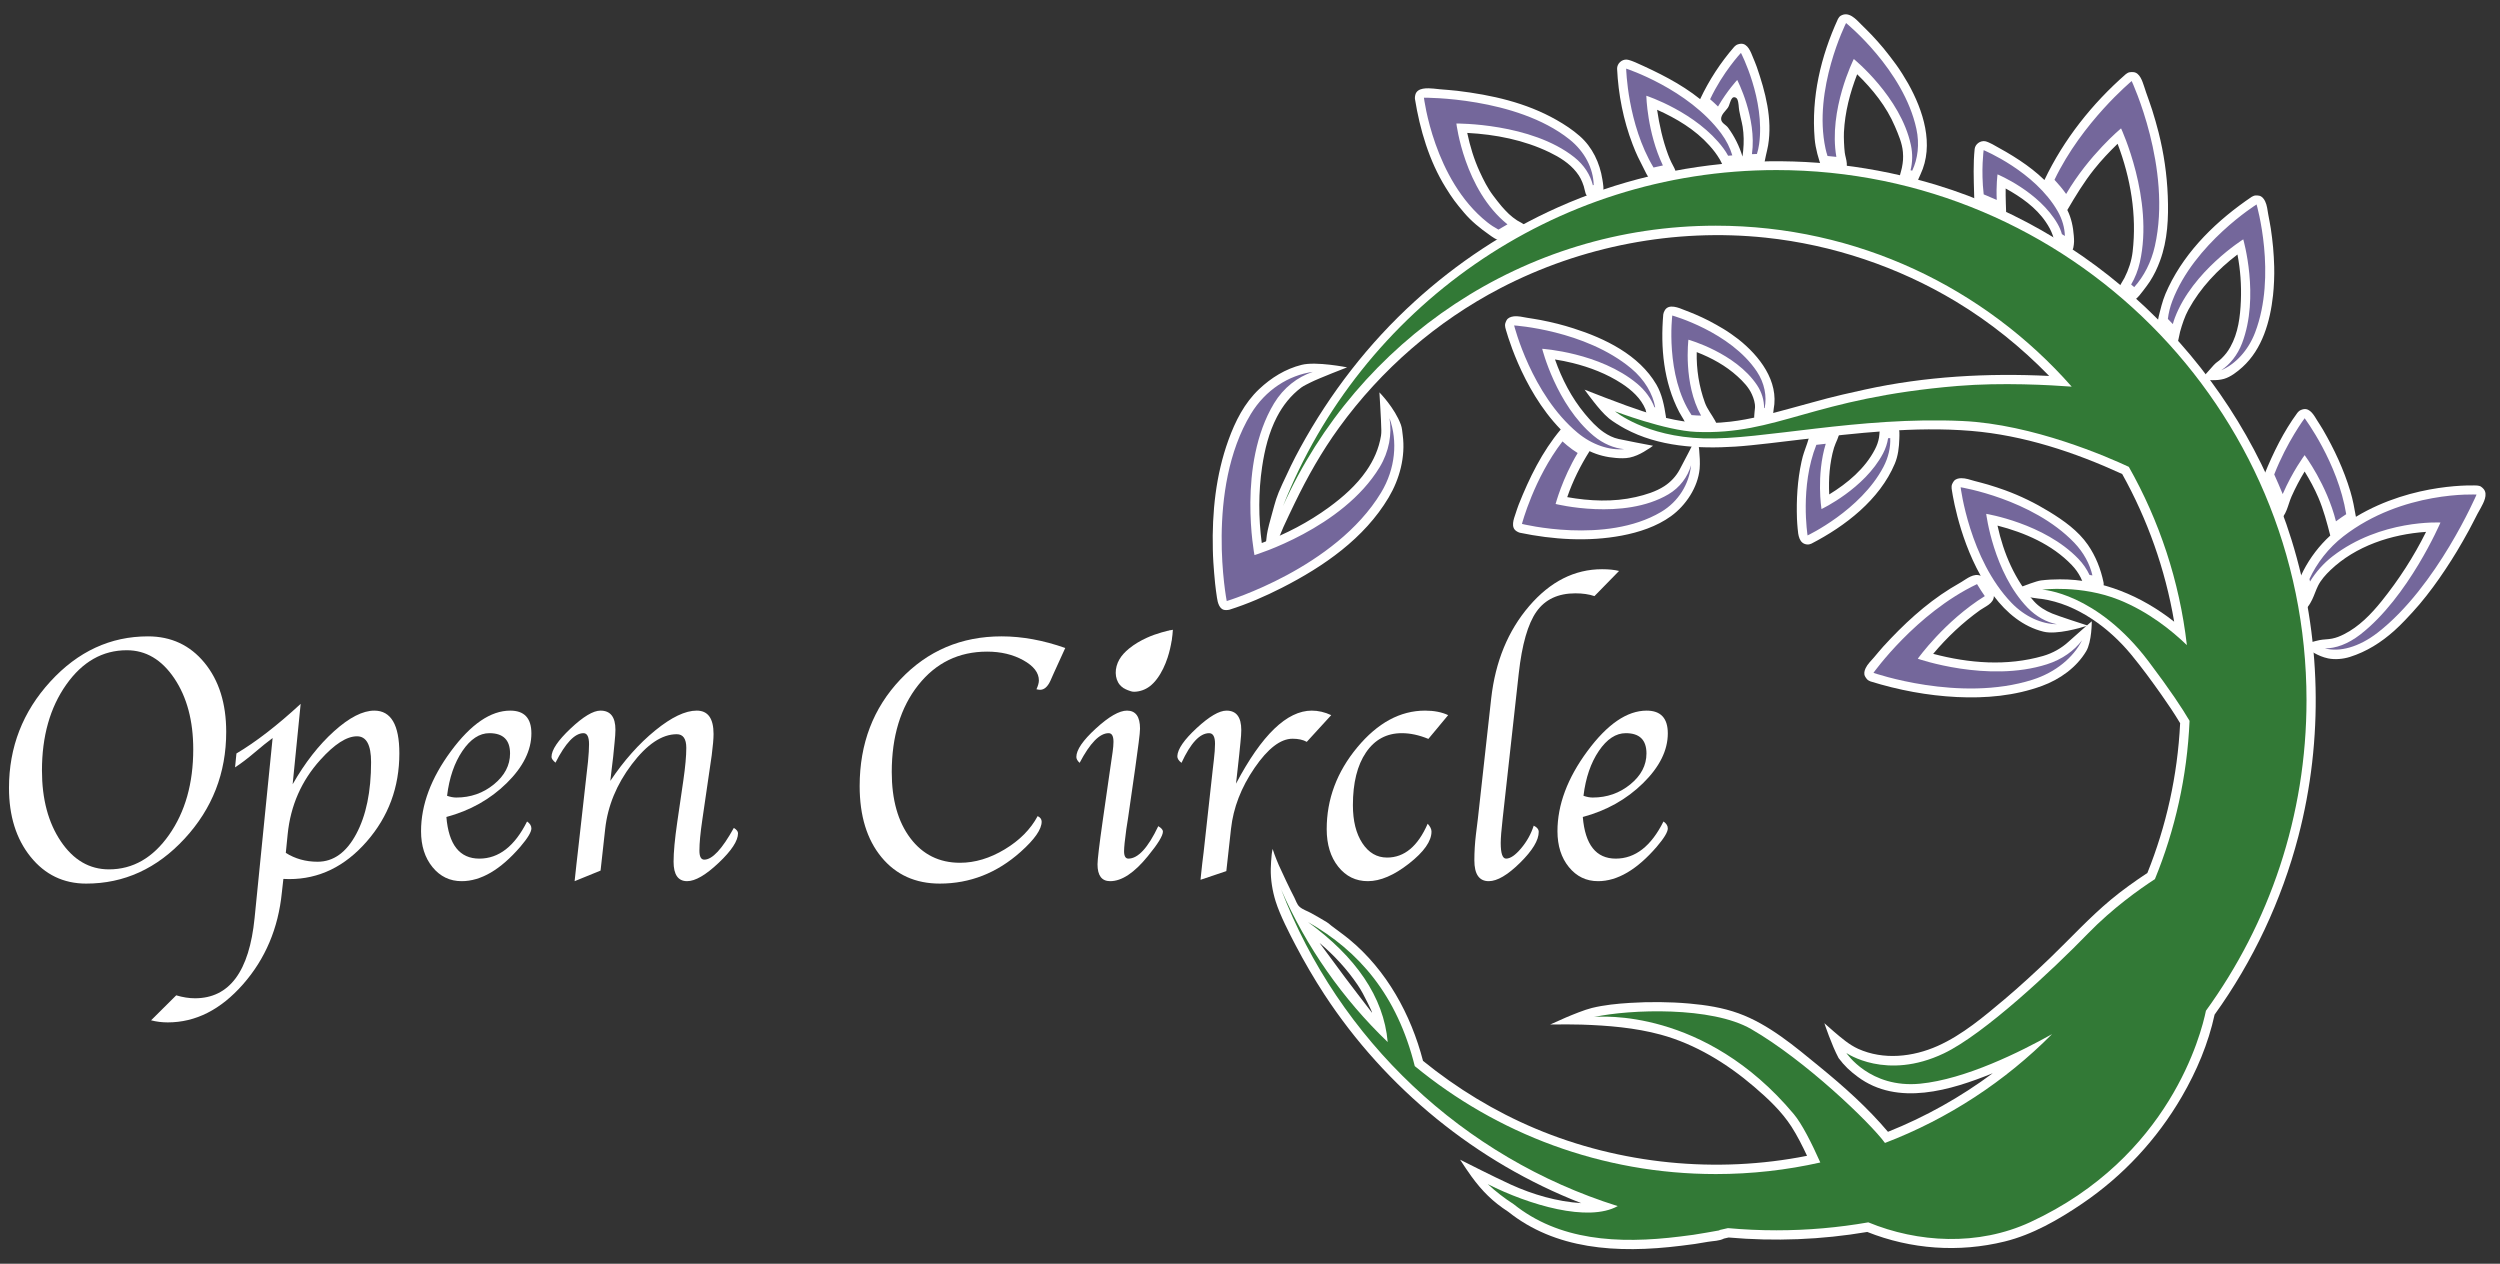
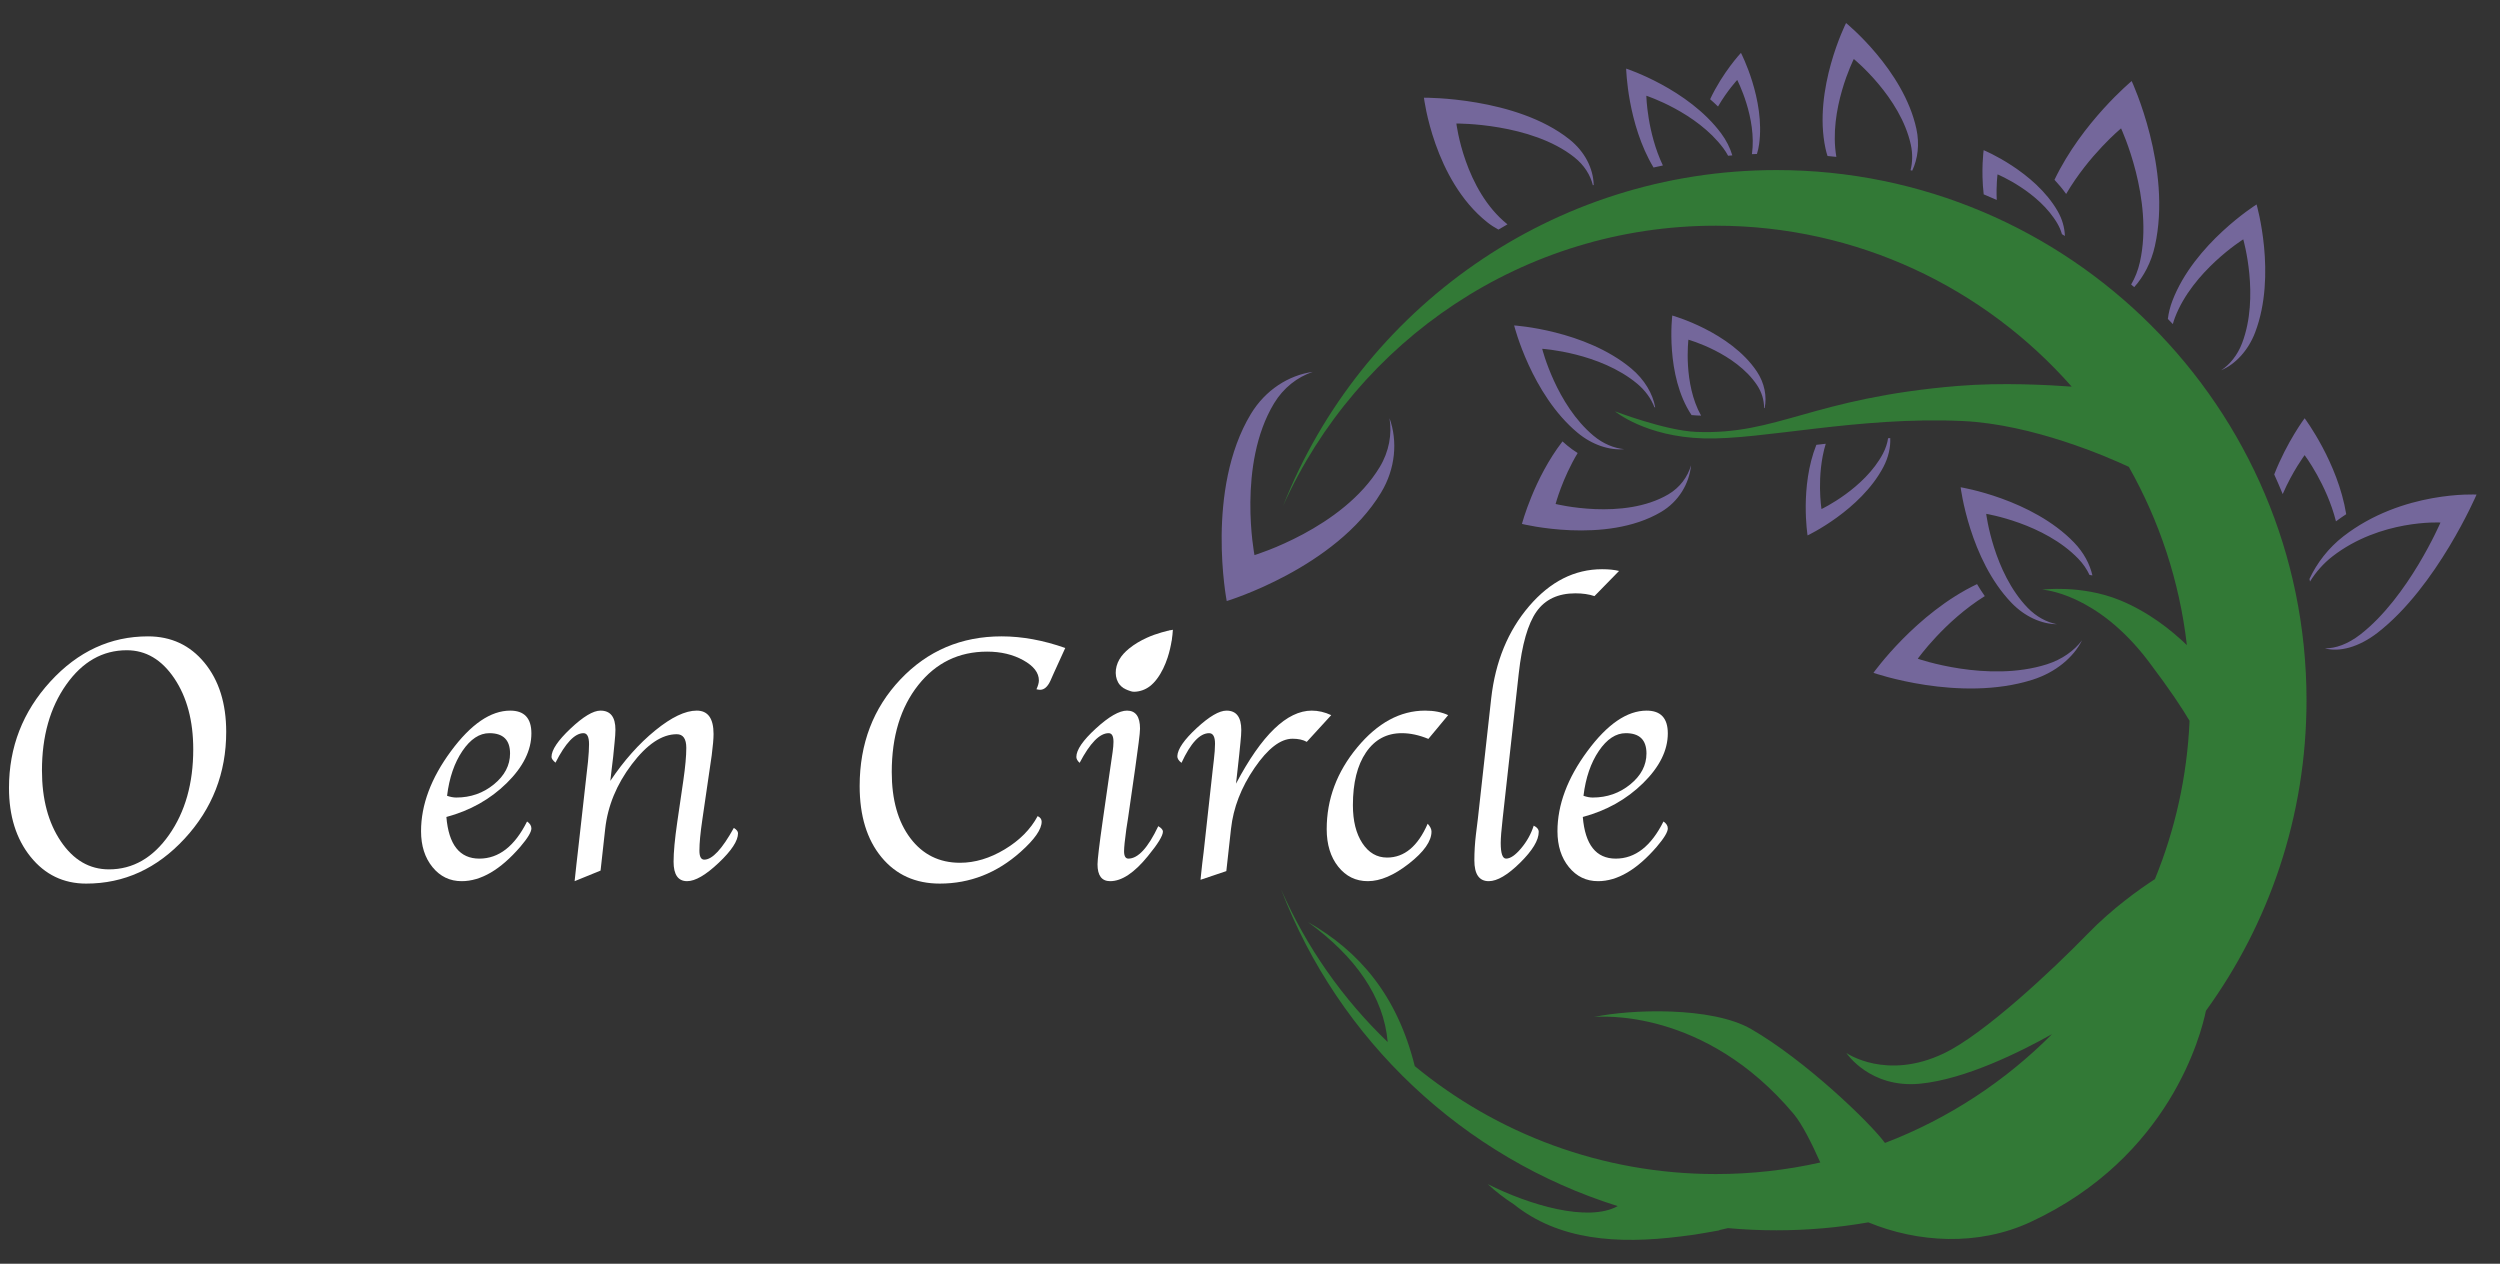
<svg xmlns="http://www.w3.org/2000/svg" xmlns:ns1="http://www.serif.com/" width="100%" height="100%" viewBox="0 0 1454 735" version="1.1" xml:space="preserve" style="fill-rule:evenodd;clip-rule:evenodd;stroke-linejoin:round;stroke-miterlimit:2;">
  <rect x="0" y="0" width="1454" height="735" fill="#333333" stroke="none" />
  <rect id="Logo-dark-background" ns1:id="Logo dark background" x="0" y="0" width="1453.45" height="734.505" style="fill:none;" />
  <g>
    <g>
      <path d="M50.131,513.9c-13.185,0 -23.966,-5.193 -32.341,-15.579c-8.375,-10.386 -12.563,-23.747 -12.563,-40.082c0,-23.73 8.022,-44.351 24.067,-61.863c16.044,-17.512 34.964,-26.268 56.76,-26.268c13.521,0 24.486,5.126 32.895,15.377c8.409,10.252 12.613,23.646 12.613,40.183c0,23.932 -8.055,44.62 -24.167,62.065c-16.111,17.445 -35.199,26.167 -57.264,26.167Zm13.219,-8.274c13.925,-0 25.579,-6.683 34.964,-20.049c9.384,-13.366 14.076,-29.956 14.076,-49.769c0,-16.59 -3.666,-30.342 -10.999,-41.256c-7.332,-10.914 -16.548,-16.371 -27.648,-16.371c-14.06,-0 -25.799,6.666 -35.216,19.998c-9.418,13.332 -14.127,29.973 -14.127,49.921c-0,16.657 3.666,30.408 10.998,41.255c7.333,10.847 16.65,16.271 27.952,16.271Z" style="fill:#fff;fill-rule:nonzero;" />
-       <path d="M164.818,511.176l-0.896,7.952c-2.084,20.804 -9.616,38.588 -22.594,53.352c-12.978,14.764 -27.57,22.145 -43.776,22.145c-3.361,0 -6.589,-0.403 -9.682,-1.21l14.622,-14.531c3.832,1.144 7.463,1.715 10.892,1.715c20.035,0 31.599,-15.573 34.691,-46.719l10.477,-104.641c-3.155,2.355 -6.543,5.079 -10.166,8.174c-4.43,3.767 -8.322,6.727 -11.677,8.88l0.805,-8.073c11.343,-6.727 23.793,-16.347 37.352,-28.859l-4.661,46.764c7.143,-12.525 15.162,-22.795 24.057,-30.808c8.894,-8.014 16.711,-12.021 23.45,-12.021c9.703,0 14.555,8.283 14.555,24.848c0,19.732 -6.352,36.853 -19.055,51.365c-12.704,14.512 -27.693,21.768 -44.967,21.768l-3.427,-0.101Zm1.407,-15.128c5.455,3.425 11.616,5.138 18.485,5.138c9.225,-0 16.716,-5.374 22.473,-16.123c5.758,-10.749 8.637,-24.688 8.637,-41.818c-0,-10.01 -2.729,-15.015 -8.187,-15.015c-5.995,0 -13.103,4.569 -21.322,13.705c-10.982,12.159 -17.315,26.569 -18.999,43.229l-1.087,10.884Z" style="fill:#fff;fill-rule:nonzero;" />
      <path d="M306.535,477.776c1.681,1.143 2.522,2.489 2.522,4.036c0,2.085 -2.152,5.651 -6.458,10.696c-11.503,13.32 -22.872,19.979 -34.106,19.979c-6.862,0 -12.513,-2.724 -16.953,-8.173c-4.439,-5.449 -6.659,-12.411 -6.659,-20.888c-0,-15.337 5.802,-30.86 17.406,-46.568c11.604,-15.708 23.091,-23.562 34.46,-23.562c8.207,0 12.31,4.406 12.31,13.219c0,9.889 -4.793,19.542 -14.379,28.96c-9.586,9.418 -21.274,15.977 -35.065,19.677c1.345,16.145 7.736,24.218 19.172,24.218c11.302,-0 20.552,-7.198 27.75,-21.594Zm-46.518,-14.935c1.951,0.673 3.733,1.009 5.348,1.009c8.341,0 15.64,-2.556 21.896,-7.668c6.257,-5.113 9.385,-11.1 9.385,-17.962c-0,-7.871 -4.003,-11.806 -12.008,-11.806c-5.785,0 -11.016,3.448 -15.691,10.343c-4.675,6.895 -7.652,15.59 -8.93,26.084Z" style="fill:#fff;fill-rule:nonzero;" />
      <path d="M349.294,506.332l-15.098,6.155l1.113,-10.292l0.809,-7.063l5.258,-46.821l0.607,-5.348c0.404,-4.171 0.607,-7.535 0.607,-10.091c-0,-4.305 -1.078,-6.458 -3.234,-6.458c-5.054,0 -10.478,5.718 -16.273,17.154c-1.547,-1.278 -2.321,-2.388 -2.321,-3.33c0,-4.036 3.688,-9.535 11.062,-16.498c7.375,-6.962 13.184,-10.444 17.427,-10.444c5.791,0 8.686,3.7 8.686,11.1c0,1.884 -0.168,4.406 -0.504,7.568l-0.808,8.173l-0.827,6.862l-0.828,7.164c7.938,-11.839 16.633,-21.61 26.084,-29.313c9.452,-7.703 17.507,-11.554 24.167,-11.554c6.526,0 9.788,4.536 9.788,13.607c0,2.755 -0.356,6.887 -1.069,12.397l-5.483,37.594c-1.116,7.526 -1.673,13.473 -1.673,17.84c-0,3.494 0.944,5.241 2.831,5.241c4.653,0 10.384,-6.155 17.194,-18.466c1.619,1.009 2.428,2.052 2.428,3.128c0,4.373 -3.755,10.108 -11.265,17.205c-7.51,7.097 -13.623,10.645 -18.337,10.645c-5.252,0 -7.878,-3.767 -7.878,-11.301c-0,-5.516 0.706,-13.152 2.119,-22.906l3.563,-24.419c1.144,-7.938 1.715,-14.228 1.715,-18.87c0,-5.314 -1.849,-7.971 -5.546,-7.971c-8.602,-0 -17.321,5.835 -26.158,17.507c-8.837,11.671 -13.995,24.201 -15.474,37.588l-2.682,24.217Z" style="fill:#fff;fill-rule:nonzero;" />
      <path d="M603.5,474.647c1.549,0.74 2.324,1.817 2.324,3.229c-0,4.44 -4.07,10.293 -12.21,17.558c-13.791,12.311 -29.465,18.466 -47.022,18.466c-14.195,0 -25.513,-5.129 -33.956,-15.388c-8.442,-10.259 -12.663,-24.033 -12.663,-41.321c-0,-24.689 7.904,-45.375 23.713,-62.058c15.808,-16.683 35.418,-25.025 58.828,-25.025c11.907,0 24.252,2.254 37.033,6.761l-6.761,14.833l-1.917,4.339c-1.614,3.431 -3.599,5.146 -5.953,5.146c-0.471,0 -1.178,-0.1 -2.119,-0.301c0.941,-2.076 1.412,-3.783 1.412,-5.122c0,-4.487 -3.014,-8.405 -9.042,-11.754c-6.028,-3.348 -13.049,-5.022 -21.064,-5.022c-16.433,-0 -29.785,6.486 -40.056,19.459c-10.271,12.973 -15.407,29.844 -15.407,50.613c0,16.065 3.604,28.87 10.81,38.414c7.206,9.545 16.837,14.317 28.892,14.317c8.689,0 17.36,-2.606 26.015,-7.82c8.654,-5.213 15.035,-11.655 19.143,-19.324Z" style="fill:#fff;fill-rule:nonzero;" />
      <path d="M673.646,480.5c1.808,1.076 2.712,2.119 2.712,3.128c-0,2.422 -2.927,7.198 -8.779,14.329c-7.871,9.687 -15.17,14.53 -21.897,14.53c-4.911,0 -7.366,-3.258 -7.366,-9.776c-0,-2.755 1.009,-11.222 3.027,-25.399l3.935,-27.413l1.817,-12.499c0.336,-2.352 0.504,-4.334 0.504,-5.947c0,-3.359 -0.937,-5.039 -2.813,-5.039c-5.222,0 -10.846,5.752 -16.873,17.255c-1.272,-1.143 -1.908,-2.287 -1.908,-3.431c0,-4.103 3.784,-9.619 11.352,-16.548c7.568,-6.929 13.606,-10.394 18.113,-10.394c5.045,0 7.568,3.494 7.568,10.482c-0,1.344 -0.269,4.099 -0.807,8.265l-2.019,14.917l-4.137,28.826l-1.009,6.45c-0.874,6.383 -1.312,10.65 -1.312,12.799c0,2.89 0.838,4.335 2.512,4.335c5.626,-0 11.419,-6.29 17.38,-18.87Zm-20.194,-80.221l8.476,-20.887c7.534,-3.095 13.723,-7.367 18.567,-12.816c0.672,0.942 1.009,1.918 1.009,2.927c-0,9.014 -9.351,19.273 -28.052,30.776Z" style="fill:#fff;fill-rule:nonzero;" />
      <path d="M718.864,455.778c14.928,-28.321 29.62,-42.482 44.076,-42.482c3.766,0 7.532,0.875 11.297,2.624l-14.217,15.539c-2.151,-1.21 -4.907,-1.816 -8.268,-1.816c-6.991,0 -14.368,5.668 -22.132,17.003c-7.764,11.335 -12.319,23.124 -13.663,35.368l-2.726,24.621l-15.004,5.045l0.303,-3.027l0.707,-6.559l0.807,-6.559l5.293,-48.031l0.61,-5.248c0.471,-3.969 0.706,-7.198 0.706,-9.687c0,-4.103 -1.145,-6.155 -3.434,-6.155c-5.389,0 -10.744,5.752 -16.064,17.255c-1.682,-1.278 -2.49,-2.59 -2.422,-3.935c0.202,-4.104 3.959,-9.536 11.271,-16.297c7.312,-6.76 13.091,-10.141 17.337,-10.141c5.727,0 8.59,3.767 8.59,11.302c0,1.816 -0.168,4.271 -0.504,7.366l-0.707,7.063l-0.927,8.477l-0.929,8.274Z" style="fill:#fff;fill-rule:nonzero;" />
      <path d="M842.248,415.92l-11.503,13.824c-5.382,-2.22 -10.528,-3.33 -15.439,-3.33c-8.813,0 -15.758,3.734 -20.837,11.201c-5.079,7.467 -7.619,17.692 -7.619,30.675c0,9.149 1.833,16.515 5.5,22.099c3.666,5.583 8.459,8.375 14.379,8.375c10.023,0 17.894,-6.559 23.612,-19.677c1.48,1.615 2.22,3.128 2.22,4.541c0,5.584 -4.356,11.789 -13.067,18.617c-8.712,6.828 -16.7,10.242 -23.966,10.242c-6.996,0 -12.731,-2.808 -17.204,-8.425c-4.474,-5.617 -6.711,-12.899 -6.711,-21.847c0,-17.423 5.92,-33.265 17.76,-47.527c11.84,-14.261 24.991,-21.392 39.454,-21.392c5.248,0 9.721,0.875 13.421,2.624Z" style="fill:#fff;fill-rule:nonzero;" />
      <path d="M892.008,480.197c1.942,0.942 2.913,2.153 2.913,3.633c0,4.844 -3.615,10.831 -10.847,17.961c-7.232,7.131 -13.303,10.696 -18.214,10.696c-5.583,0 -8.375,-4.036 -8.375,-12.108c-0,-4.911 0.303,-9.923 0.908,-15.035l1.11,-8.981l7.781,-70.231c2.422,-21.392 9.77,-39.253 22.045,-53.582c12.275,-14.328 26.416,-21.493 42.425,-21.493c3.901,0 7.196,0.337 9.887,1.009l-14.31,14.632c-3.157,-1.077 -6.852,-1.615 -11.085,-1.615c-10.078,0 -17.62,3.547 -22.625,10.639c-5.005,7.092 -8.448,19.109 -10.329,36.051l-9.364,84.505c-0.74,6.521 -1.11,11.193 -1.11,14.016c0,6.051 1.04,9.076 3.119,9.076c2.477,-0 5.39,-1.991 8.738,-5.973c3.349,-3.981 5.793,-8.381 7.333,-13.2Z" style="fill:#fff;fill-rule:nonzero;" />
      <path d="M967.473,477.776c1.682,1.143 2.523,2.489 2.523,4.036c-0,2.085 -2.153,5.651 -6.458,10.696c-11.504,13.32 -22.872,19.979 -34.107,19.979c-6.861,0 -12.512,-2.724 -16.952,-8.173c-4.44,-5.449 -6.66,-12.411 -6.66,-20.888c0,-15.337 5.802,-30.86 17.407,-46.568c11.604,-15.708 23.09,-23.562 34.459,-23.562c8.207,0 12.311,4.406 12.311,13.219c-0,9.889 -4.793,19.542 -14.379,28.96c-9.586,9.418 -21.275,15.977 -35.065,19.677c1.345,16.145 7.736,24.218 19.172,24.218c11.301,-0 20.551,-7.198 27.749,-21.594Zm-46.518,-14.935c1.951,0.673 3.734,1.009 5.348,1.009c8.342,0 15.641,-2.556 21.897,-7.668c6.256,-5.113 9.384,-11.1 9.384,-17.962c0,-7.871 -4.002,-11.806 -12.008,-11.806c-5.785,0 -11.015,3.448 -15.691,10.343c-4.675,6.895 -7.652,15.59 -8.93,26.084Z" style="fill:#fff;fill-rule:nonzero;" />
      <path d="M682.14,366.268c-0.087,1.965 -0.332,3.96 -0.639,5.943c-0.53,3.414 -1.307,6.849 -2.413,10.228c-1.408,4.301 -3.385,8.649 -6.208,12.414c-1.219,1.626 -2.612,3.119 -4.225,4.341c-2.713,2.057 -5.944,3.074 -8.994,3.135c-1.29,0.026 -2.594,-0.481 -3.699,-0.909c-1.756,-0.68 -3.434,-1.64 -4.638,-3.067c-3.16,-3.741 -3.191,-9.843 -0.282,-14.855c1.392,-2.399 3.391,-4.458 5.522,-6.214c3.18,-2.621 6.776,-4.685 10.399,-6.339c2.85,-1.301 5.748,-2.314 8.683,-3.156c2.15,-0.617 4.332,-1.167 6.494,-1.521Z" style="fill:#fff;" />
    </g>
    <g>
-       <path d="M1151.98,334.897c-3.968,-1.752 -8.016,1.653 -11.162,3.552c-2.148,1.297 -4.344,2.514 -6.475,3.837c-14.678,9.116 -27.416,21.032 -39.033,33.74c-1.887,2.064 -3.621,4.263 -5.449,6.38c-1.676,1.941 -3.733,3.875 -4.837,6.245c-0.675,1.45 -1.126,3.202 -0.33,4.709c0.31,0.588 0.692,1.141 1.125,1.645c0.474,0.553 1.366,1.066 2.043,1.302c16.28,5.053 33.178,8.258 50.216,9.088c16.792,0.817 33.694,-0.652 49.563,-6.467c10.37,-3.8 19.987,-10.671 25.648,-20.094c3.382,-5.631 3.283,-17.488 3.283,-17.488c-0,-0 -9.777,8.428 -13.265,11.67c-4.262,3.959 -9.5,6.9 -15.093,8.506c-21.037,6.038 -42.933,4.282 -63.879,-1.243c8.015,-9.547 17.177,-18.201 27.325,-25.456c2.75,-1.967 7.985,-3.829 7.97,-8.142c7.355,9.737 16.97,17.801 28.906,20.713c7.599,1.854 21.349,-2.189 24.855,-3.291c0,-0 0.449,-0.39 0.448,-0.39c-2.48,-0.796 -16.337,-5.259 -20.321,-6.897c-3.924,-1.614 -7.696,-3.9 -10.528,-7.065c-11.096,-12.403 -17.737,-27.916 -21.241,-44.058c15.853,4.094 31.698,10.931 43.198,22.939c2.201,2.299 3.728,4.472 5.195,7.294c1.4,2.692 2.248,6.7 5.296,8.23c3.707,2.689 8.866,-1.19 7.974,-5.474c-1.619,-7.771 -4.549,-15.224 -9.07,-21.774c-5.687,-8.239 -14.11,-14.168 -22.518,-19.326c-8.158,-5.004 -16.779,-9.215 -25.772,-12.494c-3.238,-1.181 -6.521,-2.236 -9.819,-3.234c-2.611,-0.791 -5.271,-1.411 -7.902,-2.132c-2.453,-0.672 -5.09,-1.659 -7.685,-1.603c-1.589,0.034 -3.346,0.406 -4.339,1.779c-0.388,0.537 -0.713,1.123 -0.973,1.732c-0.286,0.672 -0.353,1.696 -0.265,2.408c-0,0 3.314,26.552 16.911,50.859Zm203.308,-23.426c-6.352,5.82 -11.682,12.789 -15.632,20.448c-1.942,3.766 -3.359,7.614 -5.092,11.471c-1.527,3.396 -4.649,8.013 -0.774,11.12c0.594,0.476 1.298,0.842 2.033,1.045c0.727,0.201 1.508,0.225 2.258,0.143c3.161,-0.343 5.474,-4.509 6.667,-6.96c1.276,-2.62 2.123,-5.437 3.422,-8.046c1.691,-3.398 4.435,-6.44 7.125,-9.023c14.756,-14.168 35.65,-20.969 55.707,-22.33c-7.137,14.365 -15.805,27.78 -25.846,40.28c-6.055,7.537 -13.168,14.893 -21.915,19.277c-2.359,1.182 -4.356,2.004 -6.954,2.528c-2.403,0.485 -4.898,0.393 -7.302,0.877c-2.554,0.513 -7.957,2.133 -10.44,2.882c5.037,3.218 9.513,6.475 15.409,7.722c4.049,0.856 8.791,0.413 12.717,-0.823c9.774,-3.075 18.244,-8.465 25.856,-15.26c2.18,-1.946 4.253,-4.011 6.27,-6.126c2.888,-3.031 5.735,-6.106 8.439,-9.303c2.704,-3.197 5.278,-6.507 7.775,-9.869c4.609,-6.206 9.948,-14.282 13.932,-20.905c2.389,-3.973 4.678,-8.006 6.909,-12.069c1.775,-3.233 3.38,-6.556 5.107,-9.815c0.6,-1.134 1.268,-2.232 1.875,-3.362c1.541,-2.87 4.307,-7.785 1.66,-10.945c-0.457,-0.547 -1.009,-1.017 -1.594,-1.424c-0.531,-0.369 -1.607,-0.588 -2.232,-0.624c-0,0 -36.72,-2.122 -70.468,18.19c-0.966,-5.367 -1.695,-9.656 -3.267,-14.891c-3.758,-12.516 -9.328,-24.417 -15.86,-35.71c-1.049,-1.812 -2.225,-3.547 -3.335,-5.322c-1.672,-2.673 -4.063,-7.401 -8.018,-6.666c-0.586,0.11 -1.156,0.311 -1.7,0.555c-0.691,0.31 -1.411,0.953 -1.86,1.552c-7.999,10.904 -14.001,23.112 -19.085,35.594c-0.6,1.45 -0.191,2.69 0.07,4.194c0.361,2.081 0.406,2.049 0.424,4.192c0.027,3.127 0.066,6.255 0.023,9.382c-0.03,2.212 -0.499,4.464 0.035,6.659c0.707,2.906 4.814,4.9 7.406,3.163c4.918,-3.297 5.505,-9.51 7.73,-14.518c2.209,-4.972 4.779,-9.875 7.618,-14.517c2.98,4.867 5.737,9.896 7.974,15.152c3.038,7.136 5.002,14.591 6.933,22.082Zm-640.305,43.149c10.555,-3.332 20.783,-7.778 30.637,-12.799c24.174,-12.319 47.885,-28.668 62.006,-52.45c6.408,-10.791 9.873,-23.751 8.197,-36.311c-0.268,-2.012 -0.363,-4.088 -1.052,-5.996c-3.528,-9.772 -12.504,-18.861 -12.504,-18.861c-0,-0 1.053,16.513 1.115,22.076c0.012,1.046 -0.023,2.101 -0.191,3.134c-1.215,7.477 -4.239,14.268 -8.539,20.468c-5.783,8.338 -13.575,15.212 -21.715,21.159c-11.946,8.73 -25.229,15.656 -39.094,20.783c-1.915,-14.658 -1.966,-29.639 0.201,-44.275c1.476,-9.972 3.933,-20.068 8.622,-29.067c3.486,-6.691 8.09,-12.528 14.142,-17.083c1.307,-0.984 4.058,-2.274 5.505,-3.011c4.625,-2.356 21.17,-8.733 21.17,-8.733c0,-0 -17.943,-3.589 -26.444,-1.461c-9.417,2.357 -17.685,7.472 -24.758,14.154c-8.552,8.079 -13.855,18.652 -17.816,29.587c-7.37,20.351 -9.582,42.027 -9.079,63.562c0.058,2.49 0.136,4.981 0.302,7.466c0.277,4.146 0.606,8.29 1.026,12.424c0.279,2.748 0.677,5.483 1.072,8.216c0.401,2.785 1.409,7.174 5.015,7.202c0.73,0.005 1.484,0.027 2.182,-0.184Zm499.231,-11.551c-0.154,-0.161 -0.487,-0.531 -0.62,-0.71c-0.068,-0.092 -0.089,-0.226 -0.173,-0.308c-0.055,-0.054 -0.058,0.081 -0.054,0.091c0.027,0.065 0.104,0.101 0.148,0.149c0.12,0.127 0.233,0.259 0.349,0.389c0.117,0.13 0.227,0.266 0.35,0.389Zm-156.154,-95.705c-4.663,0.891 -5.752,6.823 -6.998,10.5c-1.482,4.37 -2.317,6.077 -3.301,10.602c-2.376,10.92 -3.022,22.077 -2.645,33.224c0.063,1.871 0.232,3.737 0.384,5.602c0.314,3.849 0.84,9.032 5.664,9.386c0.741,0.055 1.706,-0.191 2.369,-0.504c19.641,-10.152 39.646,-25.5 48.485,-46.486c1.915,-4.548 2.491,-9.553 2.631,-14.44c0.07,-2.482 0.317,-5.458 -0.836,-7.808c-0.924,-4.486 -7.753,-4.428 -9.632,-0.727c-1.216,2.394 -0.908,5.25 -1.352,7.797c-0.43,2.464 -1.209,4.604 -2.354,6.821c-5.818,11.265 -15.961,19.707 -26.6,26.226c-0.214,-4.484 -0.166,-9.226 0.264,-13.697c0.219,-2.277 0.517,-4.55 0.939,-6.799c0.42,-2.241 0.912,-4.475 1.585,-6.654c1.045,-3.384 3.01,-6.273 3.329,-9.857c0.362,-4.077 -3.758,-6.854 -7.451,-5.498c-1.848,0.679 -2.807,1.295 -4.481,2.312Zm-150.342,2.422c-10.852,12.945 -18.304,28.238 -24.509,43.845c-0.671,1.69 -1.188,3.438 -1.771,5.16c-1.014,2.998 -2.969,7.944 0.572,10.149c0.587,0.366 1.205,0.721 1.876,0.888c19.304,4.02 39.82,5.351 59.294,1.677c10.005,-1.888 20.381,-5.28 28.703,-11.313c8.61,-6.242 15.621,-16.787 16.629,-27.546c0.326,-3.48 0.02,-7.602 -0.267,-10.907c-0.173,-1.995 -0.477,-3.976 -0.749,-5.96c-0.112,-0.822 -0.257,-1.639 -0.402,-2.455c-3.353,6.645 -6.707,13.291 -10.234,19.845c-2.082,3.869 -5.185,7.178 -8.862,9.572c-4.935,3.211 -10.944,5.033 -16.625,6.338c-13.066,3.002 -26.748,2.379 -39.864,0.055c3.251,-9.445 7.658,-18.299 12.982,-26.739c4.797,2.289 9.996,3.55 15.284,3.956c2.628,0.202 5.504,0.326 8.138,-0.238c2.822,-0.603 5.617,-1.864 8.096,-3.317c1.318,-0.773 2.604,-1.601 3.881,-2.439c0.522,-0.343 1.019,-0.723 1.514,-1.103c-6.696,-1.265 -13.392,-2.53 -20.058,-3.944c-3.054,-0.648 -6.066,-2.165 -8.616,-3.928c-4.15,-2.869 -7.725,-6.806 -10.932,-10.656c-7.761,-9.316 -13.383,-20.268 -17.409,-31.66c3.43,0.545 6.844,1.213 10.215,2.048c10.031,2.482 19.94,6.279 28.622,11.959c5.725,3.745 11.139,8.573 13.802,15.025c0.183,0.734 0.995,3.99 1.444,5.77l0.025,0.153l0.012,-0.004c0.388,1.536 1.284,3.16 2.797,3.842c3.685,1.662 8.283,-1.415 7.597,-5.559c-0.985,-6.398 -2.244,-13.001 -5.557,-18.666c-10.079,-17.233 -29.962,-26.866 -48.288,-32.679c-3.002,-0.952 -6.027,-1.839 -9.08,-2.613c-3.286,-0.834 -6.603,-1.551 -9.929,-2.207c-2.63,-0.519 -5.291,-0.871 -7.934,-1.319c-2.496,-0.423 -5.218,-1.134 -7.781,-0.803c-1.575,0.204 -3.27,0.767 -4.092,2.245c-0.323,0.581 -0.579,1.204 -0.765,1.842c-0.209,0.715 -0.152,1.745 0.026,2.456c-0,-0 8.937,35.364 32.215,59.23Zm123.831,-11.705c3.179,-16.458 -8.305,-31.098 -20.461,-40.742c-2.169,-1.721 -6.26,-4.577 -8.642,-5.991c-2.801,-1.662 -5.626,-3.289 -8.519,-4.787c-2.533,-1.311 -5.135,-2.49 -7.748,-3.634c-2.083,-0.912 -4.219,-1.696 -6.333,-2.533c-3.288,-1.301 -9.45,-4.136 -11.749,0.351c-0.342,0.668 -0.653,1.381 -0.744,2.126c-1.657,19.358 0.19,39.317 9.271,56.766c0.776,1.492 1.742,2.876 2.558,4.346c1.55,2.792 1.355,3.203 3.31,5.836c1.098,1.478 3.03,1.837 4.657,2.308c2.941,0.851 8.118,2.955 10.252,-0.565c0.428,-0.705 0.781,-1.461 1.06,-2.237c0.532,-1.484 -0.263,-3.367 -0.937,-4.609c-1.861,-3.428 -4.593,-6.757 -5.943,-10.484c-3.44,-9.497 -4.99,-19.344 -4.772,-29.441c8.609,3.341 16.838,7.844 23.701,14.088c3.264,2.969 6.575,6.389 8.397,10.502c1.06,2.394 1.94,5.062 1.8,7.727c-0.146,2.793 -1.45,7.331 1.046,9.725c3.012,2.89 8.59,1.404 9.108,-2.959c0,-0 0.565,-4.756 0.688,-5.793Zm71.134,7.831c-0.769,-0.725 -1.786,-1.245 -2.841,-1.368c-0.354,-0.041 -0.715,0.006 -1.067,-0.048c-0.233,-0.036 0.472,-0.016 0.708,-0.006c0.212,0.008 0.425,0.024 0.635,0.061c0.977,0.173 1.893,0.618 2.565,1.361Zm152.14,-53.724c0.443,3.547 0.138,10.166 4.992,10.96c0.724,0.119 1.481,0.188 2.201,0.045c0.74,-0.147 1.417,-0.531 2.078,-0.895c2.951,-1.621 3.115,-6.756 3.835,-9.331c1.23,-4.393 2.696,-8.892 4.899,-12.922c6.934,-12.686 17.018,-23.312 28.48,-32.023c1.717,8.844 2.34,17.872 1.98,26.87c-0.371,9.267 -1.529,18.72 -6.142,26.944c-1.491,2.659 -2.97,4.532 -5.139,6.667c-1.964,1.933 -2.596,1.801 -4.481,3.819c-2.637,2.823 -5.056,5.845 -7.697,8.664c4.454,-0.101 9.251,0.639 13.642,-0.641c3.928,-1.146 7.743,-4.139 10.704,-6.82c11.638,-10.536 16.15,-26.623 17.809,-41.724c0.553,-5.04 0.834,-11.577 0.69,-16.647c-0.107,-3.735 -0.306,-7.47 -0.638,-11.192c-0.331,-3.715 -0.808,-7.417 -1.35,-11.107c-0.402,-2.737 -0.999,-5.442 -1.481,-8.166c-0.447,-2.522 -0.678,-5.343 -1.838,-7.683c-0.71,-1.432 -1.798,-2.879 -3.472,-3.198c-0.653,-0.125 -1.324,-0.171 -1.988,-0.148c-0.725,0.024 -1.682,0.4 -2.286,0.779c-19.864,13.432 -37.985,30.743 -48.466,52.619c-2.705,5.646 -3.518,8.515 -5.06,14.565c-0.854,3.353 -1.777,7.05 -1.272,10.565Zm-65.786,-87.487c-8.84,-8.609 -19.467,-14.949 -30.231,-20.817c-0.926,-0.505 -3.199,-1.599 -4.267,-1.757c-2.832,-0.42 -5.684,1.62 -6.078,4.485c-0.894,8.702 -0.546,17.317 -0.313,26.055c0.091,3.409 -0.086,8.331 3.106,10.54c1.009,0.692 2.039,1.35 3.065,2.016c2.77,1.799 7.517,5.24 10.624,2.012c0.523,-0.543 0.972,-1.161 1.354,-1.811c0.332,-0.565 0.484,-1.647 0.466,-2.283c0,-0 -0.365,-9.014 -0.269,-13.52c8.846,4.882 17.65,11.016 23.373,19.524c1.775,2.64 2.988,4.81 4.056,7.816c1.213,3.412 0.636,8.099 3.877,10.51c2.912,2.166 7.443,-0.186 8.085,-3.602c0.498,-2.653 0.447,-4.06 0.243,-6.737c-0.395,-5.184 -1.43,-10.314 -3.773,-14.994c4.789,-8.212 9.687,-16.26 15.622,-23.712c4.181,-5.25 8.803,-10.143 13.624,-14.806c7.605,20.046 11.217,41.391 8.739,62.78c-0.613,5.289 -2.347,10.509 -4.761,15.241c-1.677,3.289 -5.575,7.615 -2.642,11.375c0.318,0.475 0.689,0.917 1.102,1.311c0.41,0.391 0.85,0.767 1.351,1.029c4.548,2.377 8.627,-3.052 10.934,-6.118c1.355,-1.803 2.769,-3.567 3.992,-5.462c1.222,-1.896 2.335,-3.867 3.33,-5.89c0.995,-2.023 1.852,-4.114 2.632,-6.228c4.446,-12.058 4.992,-24.937 4.501,-37.651c-0.483,-12.498 -2.278,-24.867 -5.343,-36.992c-1.106,-4.377 -2.371,-8.714 -3.716,-13.023c-1.066,-3.417 -2.357,-6.759 -3.515,-10.146c-0.404,-1.183 -0.768,-2.38 -1.173,-3.564c-0.999,-2.926 -2.48,-8.049 -6.287,-8.344c-0.73,-0.056 -1.471,-0.028 -2.196,0.078c-0.677,0.1 -1.62,0.642 -2.134,1.068c-19.586,17.117 -36.205,38.067 -47.378,61.617Zm-267.008,7.202c1.052,4.794 8.462,5.393 10.1,0.695c0.882,-2.53 0.207,-5.765 -0.18,-8.245c-1.495,-9.581 -5.808,-18.773 -13.189,-25.235c-4.147,-3.631 -8.706,-6.639 -13.49,-9.358c-17.819,-10.129 -37.675,-14.534 -57.858,-16.965c-3.358,-0.405 -6.74,-0.584 -10.109,-0.898c-1.174,-0.11 -2.344,-0.278 -3.52,-0.376c-3.389,-0.283 -9.631,-0.786 -10.664,3.739c-0.163,0.715 -0.286,1.463 -0.199,2.191c2.897,17.909 8.221,36.044 17.843,51.567c3.997,6.448 5.873,8.921 10.775,14.705c4.176,4.925 9.248,9.018 14.508,12.721c2.007,1.412 4.363,3.338 7.011,3.365c3.365,0.078 6.732,0.138 10.098,0.099c3.831,-0.043 6.961,-4.848 4.47,-8.12c-1.322,-1.736 -3.525,-2.487 -5.29,-3.603c-1.355,-0.857 -3.608,-2.596 -4.753,-3.722c-1.436,-1.411 -2.849,-2.851 -4.157,-4.382c-1.75,-2.05 -3.384,-4.198 -5.009,-6.349c-3.219,-4.261 -5.598,-9.053 -7.829,-13.883c-3.316,-7.182 -5.613,-14.827 -7.248,-22.553c16.506,0.884 32.927,4.08 47.884,11.297c5.801,2.799 11.544,6.371 15.588,11.49c2.182,2.763 3.174,4.869 4.293,8.189c0.399,1.184 0.501,2.456 0.925,3.631Zm144.516,-10.615c2.758,1.315 6.082,-0.186 7.185,-2.973c0.434,-1.099 0.454,-2.152 0.366,-3.342c-0.155,-2.11 -0.916,-4.136 -1.183,-6.234c-0.381,-3.01 -0.632,-8.886 -0.478,-11.91c0.593,-11.645 3.493,-22.801 7.693,-33.641c8.973,8.689 17.046,18.755 21.959,30.329c2.009,4.733 4.211,9.7 4.641,14.915c0.287,3.478 0.085,5.751 -0.593,9.166c-0.505,2.548 -1.786,5.094 -1.133,7.761c1.12,4.58 8.007,4.884 9.872,0.718l2.062,-4.607c8.157,-17.245 1.613,-37.217 -7.15,-52.879c-1.741,-3.113 -4.869,-8.106 -6.983,-10.982c-2.377,-3.233 -4.796,-6.44 -7.349,-9.535c-2.228,-2.701 -4.592,-5.289 -6.985,-7.845c-1.901,-2.03 -3.929,-3.937 -5.892,-5.907c-3.116,-3.127 -7.307,-8.052 -12.138,-5.095c-0.55,0.337 -1.204,1.244 -1.485,1.803c-10.032,21.907 -15.575,45.512 -13.541,69.667c0.494,5.859 2.271,11.85 4.255,17.315c0.985,2.715 4.126,4.319 6.877,3.276Zm-77.748,-43.632c-11.331,-9.087 -24.448,-15.512 -37.648,-21.392c-1.086,-0.484 -3.761,-1.524 -4.973,-1.614c-2.987,-0.22 -5.715,2.334 -5.673,5.333c0.72,14.961 3.629,29.876 8.991,43.877c2.382,6.222 3.566,8.359 6.877,14.887c1.551,3.057 2.747,6 5.909,7.628c1.609,0.828 4.109,0.185 5.679,-0.061c2.689,-0.42 6.83,-1.176 6.805,-4.734c-0.021,-2.866 -1.582,-4.8 -2.774,-7.329c-0.665,-1.414 -1.288,-2.85 -1.832,-4.315c-3.124,-8.422 -5.083,-17.221 -6.386,-26.094c11.17,4.985 22.124,11.505 30.363,20.706c2.553,2.85 4.136,4.921 6.115,8.198c1.246,2.062 1.92,4.917 3.995,6.386c2.811,1.991 7.729,0.856 9.333,-2.208c1.966,3.959 8.659,4.412 11.196,0.832c1.465,-2.069 1.751,-4.886 2.26,-7.254c0.426,-1.979 0.962,-3.937 1.294,-5.934c2.584,-15.512 -1.58,-31.125 -6.602,-45.695c-0.658,-1.909 -1.488,-3.756 -2.247,-5.628c-1.175,-2.899 -2.963,-8.048 -6.999,-7.802c-0.6,0.036 -1.194,0.177 -1.765,0.362c-0.754,0.244 -1.556,0.822 -2.084,1.402c-7.978,9.193 -14.649,19.429 -19.834,30.449Zm24.636,33.392c0.649,-4.608 0.913,-9.305 0.504,-13.949c-0.482,-5.47 -1.206,-6.402 -2.387,-12.667c-0.408,-2.164 -0.22,-4.634 -1.132,-6.709c-0.45,-1.024 -2.069,-1.677 -2.906,-0.703c-1.423,1.656 -1.433,4.023 -2.68,5.771c-1.272,1.786 -3.875,3.868 -3.825,6.408c0.046,2.362 2.762,3.317 3.973,4.956c3.75,5.076 6.633,10.852 8.453,16.893Z" style="fill:#fff;" />
-       <path d="M901.598,595.846c2.995,-1.365 5.99,-2.731 9.018,-4.021c3.879,-1.653 11.004,-4.568 15.244,-5.601c7.099,-1.73 14.734,-2.489 21.987,-2.938c11.516,-0.712 23.186,-0.641 34.684,0.37c9.68,0.851 19.399,2.364 28.579,5.679c17.672,6.381 32.836,19.335 47.15,31.044c14.185,11.603 27.944,23.841 39.782,37.878c21.856,-8.728 42.312,-20.229 60.931,-34.067c-24.27,9.846 -55.246,19.437 -78.55,2.052c-4.57,-3.41 -7.658,-6.289 -11.091,-10.86c-4.104,-7.66 -8.283,-20.291 -8.283,-20.291c1.854,1.658 3.71,3.317 5.606,4.927c4.301,3.65 8.84,7.622 14.039,9.968c14.708,6.637 31.784,4.774 46.215,-1.652c14.444,-6.431 27.116,-17.227 39.088,-27.291c8.38,-7.045 18.489,-16.356 26.375,-23.946c11.696,-11.259 22.735,-23.344 35.214,-33.765c6.64,-5.544 14.262,-10.96 21.336,-15.629c10.911,-27.148 17.538,-56.457 19.052,-87.101c-3.337,-5.568 -7.214,-11.336 -10.96,-16.634c-5.653,-7.994 -11.194,-15.593 -17.428,-23.163c-12.939,-15.712 -31.576,-29.511 -52.126,-32.476c-3.246,-0.161 -21.176,-3.32 -21.176,-3.32c2.954,-1.203 5.91,-2.406 8.887,-3.55c1.811,-0.696 9.22,-3.555 11.872,-3.887c3.623,-0.453 7.285,-0.619 10.937,-0.633c24.47,-0.093 47.501,9.647 66.515,24.639c-5.207,-30.693 -15.593,-59.632 -30.23,-85.892c-27.706,-12.722 -57.33,-22.547 -87.864,-25.08c-33.1,-2.745 -66.577,1.357 -99.412,5.073c-9.062,1.025 -26.511,3.35 -37.735,4.066c-21.672,1.382 -44.646,0.09 -64.144,-10.421c-2.508,-1.352 -7.117,-4.137 -9.313,-5.959c-3.278,-2.721 -6.343,-6.465 -8.945,-9.757c-1.812,-2.292 -3.547,-4.643 -5.282,-6.993c8.082,3.16 16.165,6.321 24.325,9.276c12.074,4.372 24.861,8.404 37.713,9.705c7.585,0.767 15.226,0.508 22.795,-0.359c11.798,-1.352 23.233,-4.569 34.659,-7.656c21.696,-5.862 21.581,-6.183 43.533,-11.002c35.104,-7.706 71.357,-9.692 107.192,-7.933c-16.181,-16.645 -34.433,-31.342 -54.328,-43.323c-33.428,-20.131 -71.723,-32.999 -110.532,-37.099c-52.872,-5.585 -107.139,4.838 -154.285,29.375c-37.061,19.289 -69.33,47.293 -93.846,81.117c-10.19,14.058 -18.32,28.482 -25.869,44.066c-2.205,4.553 -4.376,9.124 -6.484,13.723c-0.753,1.644 -1.427,3.324 -2.099,5.003c-0.335,0.837 -0.628,1.691 -0.92,2.544l-7.299,2.839c0.211,-1.942 0.421,-3.885 0.689,-5.819c0.459,-3.305 2.002,-8.72 2.879,-11.881c2.295,-8.271 2.519,-9.869 6.101,-17.665c3.375,-7.346 6.44,-13.816 10.319,-20.913c17.429,-31.886 39.773,-60.844 66.671,-85.328c24.659,-22.446 52.841,-41.082 83.297,-54.686c69.027,-30.83 148.149,-34.968 220.318,-12.977c97.322,29.655 176.284,109.345 206.357,206.356c17.266,55.698 18.712,116.074 3.961,172.505c-9.708,37.138 -26.292,72.459 -48.705,103.624c-3.661,16.837 -10.437,32.862 -19.074,47.729c-14.422,24.825 -34.236,46.14 -58.005,62.242c-13.72,9.294 -28.814,17.998 -45.054,21.988c-26.581,6.53 -54.429,4.572 -79.877,-5.565c-26.594,4.52 -53.774,5.589 -80.645,3.225c-0.892,0.21 -1.784,0.415 -2.674,0.614c-2.789,1.443 -6.134,1.357 -9.231,1.876c-5.179,0.947 -10.349,1.711 -15.493,2.285c-38.302,4.784 -73.523,1.967 -100.813,-19.782c-8.89,-5.746 -15.087,-11.923 -21.328,-20.48c-2.319,-3.18 -4.473,-6.478 -6.625,-9.774c3.994,2.026 7.989,4.052 12.011,6.024c5.832,2.86 11.634,5.788 17.549,8.473c12.795,5.808 26.798,9.886 40.865,10.773c-60.804,-23.643 -113.684,-66.784 -149.363,-121.371c-5.914,-9.047 -11.859,-19.281 -16.791,-28.723c-3.354,-6.422 -9.017,-17.301 -11.559,-25.472c-1.877,-6.03 -2.951,-12.657 -2.818,-18.988c0.059,-2.782 0.278,-5.561 0.543,-8.331c0.1,-1.049 0.324,-2.083 0.548,-3.112c0.301,0.968 0.602,1.937 0.962,2.886c0.828,2.184 1.651,4.374 2.598,6.509c1.841,4.147 6.511,14.051 9.098,18.979c0.921,1.754 1.443,3.846 2.902,5.185c1.928,1.769 4.599,2.498 6.875,3.788c3.054,1.731 6.139,3.413 9.114,5.276c0.99,0.62 1.832,1.45 2.76,2.161c3.432,2.627 6.986,5.099 10.319,7.851c21.657,17.882 35.83,43.688 42.819,70.62c19.79,16.078 41.823,29.469 65.33,39.371c49.38,20.798 105.507,26.313 158.023,15.85c-2.589,-5.528 -5.715,-11.772 -9.028,-16.914c-5.781,-8.971 -13.733,-16.397 -21.784,-23.292c-15.693,-13.439 -34.204,-24.809 -54.29,-30.264c-14.885,-4.042 -30.67,-5.337 -46.024,-5.838c-2.837,-0.093 -5.676,-0.114 -8.514,-0.123c-3.247,-0.011 -6.494,0.026 -9.74,0.063Zm-134.136,-47.428c5.033,6.701 9.904,13.523 14.937,20.223c5.032,6.699 10.157,13.328 15.258,19.974c0.081,0.105 0.156,0.255 0.288,0.277c0.076,0.013 0.018,-0.158 -0.009,-0.23c-0.191,-0.514 -0.409,-1.017 -0.64,-1.514c-0.614,-1.32 -1.245,-2.633 -1.895,-3.935c-1.977,-3.961 -3.375,-6.806 -5.864,-10.48c-6.175,-9.113 -13.691,-17.201 -22.075,-24.315Z" style="fill:#fff;" />
      <path d="M1149.85,339.721c1.404,2.365 2.904,4.699 4.508,6.978c-23.444,14.604 -38.977,36.421 -38.977,36.421c0,0 40.682,14.193 75.111,3.232c8.739,-2.782 15.866,-7.882 20.416,-13.942c-4.95,9.913 -15.291,18.627 -28.718,22.901c-42.44,13.512 -92.589,-3.983 -92.589,-3.983c0,-0 24.658,-34.635 60.249,-51.607Zm193.325,-2.967c4.228,-9.186 11.083,-18.112 19.719,-24.805c34.548,-26.774 77.473,-24.303 77.473,-24.303c-0,-0 -22.976,53.54 -57.524,80.314c-10.93,8.471 -22.24,11.446 -30.717,9.111c6.164,0.148 13.475,-2.495 20.589,-8.008c28.027,-21.72 46.665,-65.154 46.665,-65.154c0,0 -34.821,-2.004 -62.848,19.716c-5.251,4.07 -9.691,9.157 -13.029,14.589c-0.108,-0.484 -0.216,-0.968 -0.328,-1.46Zm-127.918,-2.369c-1.538,-3.296 -3.716,-6.506 -6.507,-9.408c-19.857,-20.646 -53.575,-26.121 -53.575,-26.121c-0,-0 4.159,33.905 24.016,54.551c5.04,5.24 11.164,8.522 17.068,9.635c-8.785,-0.048 -18.604,-4.349 -26.349,-12.401c-24.478,-25.45 -29.604,-67.245 -29.604,-67.245c-0,0 41.563,6.749 66.042,32.199c5.533,5.754 9.113,12.492 10.598,19.073c-0.567,-0.099 -1.13,-0.193 -1.689,-0.283Zm-451.715,-118.108c-8.902,2.946 -17.078,9.246 -22.549,18.303c-21.553,35.685 -11.393,88.271 -11.393,88.271c0,-0 51.273,-15.48 72.826,-51.165c5.471,-9.057 7.242,-19.226 5.707,-28.476c4.826,13.327 3.506,29.375 -4.9,43.291c-26.568,43.988 -89.772,63.07 -89.772,63.07c0,-0 -12.525,-64.823 14.044,-108.81c8.405,-13.917 21.995,-22.554 36.037,-24.484Zm335.816,38.514c0.243,5.349 -1.039,11.244 -3.983,16.825c-13.319,25.246 -44.093,39.79 -44.093,39.79c-0,-0 -4.55,-28.474 5.11,-52.691c1.804,-0.209 3.625,-0.417 5.459,-0.622c-5.603,18.425 -2.479,37.977 -2.479,37.977c-0,0 24.965,-11.798 35.77,-32.279c1.546,-2.932 2.528,-5.971 2.973,-8.927c0.414,-0.025 0.828,-0.049 1.243,-0.073Zm-190.61,1.933c0.868,0.786 1.754,1.557 2.658,2.309c1.991,1.659 4.055,3.14 6.162,4.447c-8.963,14.955 -12.829,29.637 -12.829,29.637c0,0 39.504,9.838 65.649,-5.644c6.636,-3.929 11.151,-10.068 13.143,-16.893c-1.115,10.867 -7.248,21.135 -17.444,27.173c-32.228,19.084 -80.925,6.957 -80.925,6.957c0,0 6.967,-26.46 23.586,-47.986Zm413.942,19.207c7.445,-19.029 17.689,-32.677 17.689,-32.677c0,-0 19.318,25.737 24.178,55.8c-2.004,1.303 -3.994,2.688 -5.961,4.157c-5.351,-21.366 -18.217,-38.507 -18.217,-38.507c0,-0 -6.953,9.263 -12.761,22.657l-0.098,-0.24c-1.528,-3.729 -3.125,-7.43 -4.789,-11.1l-0.041,-0.09Zm-360.5,-39.128c-1.864,-4.887 -5.275,-9.712 -10.034,-13.674c-21.792,-18.145 -55.217,-20.268 -55.217,-20.268c-0,-0 8.142,32.488 29.934,50.633c5.531,4.605 11.879,7.21 17.751,7.731c-8.542,0.784 -18.604,-2.46 -27.103,-9.536c-26.863,-22.368 -36.9,-62.415 -36.9,-62.415c-0,-0 41.203,2.617 68.066,24.985c7.76,6.461 12.614,14.783 13.99,22.684l-0.249,-0.071l-0.238,-0.069Zm21.619,4.613c-15.456,-23.154 -11.219,-57.907 -11.219,-57.907c0,0 33.731,9.403 49.193,32.556c4.483,6.712 5.918,14.454 4.549,21.223l-0.35,0.086c0.055,-4.461 -1.278,-9.176 -4.093,-13.391c-12.543,-18.782 -39.906,-26.41 -39.906,-26.41c-0,0 -3.109,25.492 7.365,44.142c-0.811,-0.018 -1.63,-0.044 -2.458,-0.077c-0.992,-0.04 -2.022,-0.116 -3.081,-0.222Zm277.023,-55.926c0.414,-3.452 1.272,-6.983 2.607,-10.482c12.753,-33.416 48.983,-56.099 48.983,-56.099c-0,-0 11.903,41.053 -0.85,74.469c-4.035,10.571 -11.512,18.459 -19.72,21.966c5.084,-3.367 9.508,-8.846 12.134,-15.726c10.345,-27.107 0.689,-60.411 0.689,-60.411c-0,-0 -29.39,18.401 -39.736,45.509c-0.48,1.258 -0.885,2.522 -1.215,3.782l-0.184,-0.194c-0.876,-0.921 -1.758,-1.837 -2.644,-2.749l-0.064,-0.065Zm-21.361,-20.012c2.257,-3.837 4.009,-8.207 5.077,-12.962c8.251,-36.741 -10.943,-77.86 -10.943,-77.86c-0,0 -18.672,15.482 -31.938,38.164c-2.076,-2.925 -4.367,-5.673 -6.782,-8.239c16.049,-33.517 44.898,-57.437 44.898,-57.437c-0,0 23.66,50.687 13.49,95.978c-2.123,9.451 -6.438,17.669 -12.023,23.888l-0.117,-0.102c-0.481,-0.417 -0.963,-0.832 -1.446,-1.246l-0.216,-0.184Zm-85.756,-52.429c-1.612,-14.214 -0.028,-25.718 -0.028,-25.718c0,0 29.764,12.319 43.063,35.507c2.696,4.7 4.06,9.712 4.18,14.407c-0.57,-0.355 -1.141,-0.708 -1.719,-1.063c-0.562,-2.008 -1.397,-4.018 -2.512,-5.962c-10.788,-18.81 -34.933,-28.803 -34.933,-28.803c-0,-0 -0.863,6.263 -0.456,14.868l-0.034,-0.015c-2.361,-1.041 -4.734,-2.053 -7.118,-3.039l-0.443,-0.182Zm-282.231,20.491c-2.281,-1.224 -4.476,-2.661 -6.547,-4.31c-31.065,-24.729 -36.779,-72.407 -36.779,-72.407c0,0 53.541,-0.509 84.606,24.22c9.059,7.212 13.882,16.988 14.134,26.535l-0.346,0.123l-0.131,0.047c-1.447,-5.963 -5.075,-11.731 -10.758,-16.255c-25.201,-20.061 -68.635,-19.648 -68.635,-19.648c0,-0 4.621,38.554 29.719,58.645l-0.222,0.126c-1.597,0.908 -3.187,1.829 -4.769,2.763l-0.272,0.161Zm191.405,-42.811c-0.463,-1.401 -0.858,-2.849 -1.178,-4.337c-7.412,-34.45 11.958,-72.994 11.958,-72.994c-0,0 33.507,27.168 40.918,61.619c1.891,8.788 0.824,17.375 -2.44,24.246l-0.064,-0.016c-0.159,-0.041 -0.318,-0.081 -0.476,-0.122l-0.434,-0.11c1.157,-4.509 1.298,-9.564 0.192,-14.703c-6.012,-27.947 -33.194,-49.987 -33.194,-49.987c0,-0 -14.87,29.59 -10.144,56.924l-0.388,-0.042c-1.501,-0.161 -3.003,-0.313 -4.507,-0.455l-0.243,-0.023Zm-101.197,6.705c-15.222,-25.376 -15.913,-57.525 -15.913,-57.525c-0,0 35.975,11.716 55.263,37.69c3.031,4.082 5.189,8.457 6.466,12.777c-0.813,0.065 -1.625,0.133 -2.437,0.205c-0.788,-1.469 -1.703,-2.915 -2.745,-4.319c-15.647,-21.071 -44.831,-30.575 -44.831,-30.575c-0,-0 0.457,21.267 9.636,40.546c-1.818,0.385 -3.631,0.785 -5.439,1.201Zm57.234,-7.766l0.012,-0.087c2.901,-21.041 -8.575,-43.07 -8.575,-43.07c-0,-0 -5.775,6.147 -11.168,15.439c-1.497,-1.466 -3.033,-2.876 -4.594,-4.232c7.406,-15.757 17.933,-26.962 17.933,-26.962c0,-0 14.147,27.156 10.572,53.092c-0.274,1.987 -0.707,3.896 -1.278,5.705c-0.97,0.034 -1.94,0.072 -2.902,0.115Z" style="fill:#74679b;" />
      <path d="M1282.96,587.872c36.797,-50.771 58.505,-113.194 58.505,-180.647c0,-170.163 -138.15,-308.314 -308.314,-308.314c-130.294,0 -241.819,80.998 -286.934,195.363c43.145,-96.053 139.67,-163.011 251.711,-163.011c82.406,0 156.418,36.221 206.978,93.606c-12.374,-0.928 -40.579,-2.538 -66.326,-0.403c-84.963,7.047 -104.698,28.635 -152.082,26.721c-17.797,-0.719 -47.233,-11.966 -47.233,-11.966c0,0 17.668,14.792 51.651,15.749c33.982,0.957 89.72,-12.877 150.459,-10.115c40.94,1.862 84.617,20.992 96.745,26.663c17.703,31.288 29.469,66.358 33.769,103.691c-8.834,-8.534 -22.398,-19.459 -39.381,-26.3c-22.055,-8.883 -44.781,-5.977 -44.781,-5.977c0,0 31.536,1.569 61.935,41.816c12.348,16.348 19.564,27.282 23.783,34.491c-1.412,32.446 -8.443,63.446 -20.151,92.06c-8.927,5.796 -24.643,16.92 -39.045,31.75c-20.3,20.903 -60.186,58.357 -83.679,69.581c-33.563,16.036 -56.729,-0.225 -56.729,-0.225c0,0 13.675,20.717 42.9,17.866c26.292,-2.565 58.401,-18.556 76.73,-28.83c-27.308,27.467 -60.354,49.22 -97.176,63.3c-8.585,-11.765 -46.421,-48.125 -77.841,-66.248c-22.917,-13.219 -70.232,-11.562 -91.457,-6.987c-0.091,0.009 -0.138,0.014 -0.138,0.014l0.138,-0.014c3.285,-0.326 64.373,-5.468 116.278,56.457c4.692,5.599 10.376,16.813 15.413,28.139c-19.563,4.404 -39.892,6.727 -60.76,6.727c-66.462,-0 -127.464,-23.561 -175.102,-62.78c-10.275,-41.257 -32.299,-66.81 -62.116,-83.787c27.562,20.049 44.104,43.415 46.37,69.789c-26.113,-25.054 -47.308,-55.18 -61.996,-88.791c33.506,87.552 105.79,155.974 195.781,184.207c-17.115,9.53 -51.395,-0.565 -75.625,-12.798c4.714,4.362 9.748,8.24 15.063,11.656c26.217,21.026 60.164,23.417 97.018,18.81c5.046,-0.563 10.116,-1.312 15.194,-2.241c2.553,-0.428 5.114,-0.88 7.684,-1.354l-0.386,-0.102c1.713,-0.37 3.431,-0.761 5.149,-1.172c9.289,0.843 18.689,1.274 28.189,1.274c18.225,-0 36.082,-1.585 53.451,-4.626c28.748,11.848 63.751,13.99 94.286,-0.161c81.187,-37.626 99.362,-109.611 102.072,-122.881Z" style="fill:#327936;" />
    </g>
  </g>
</svg>